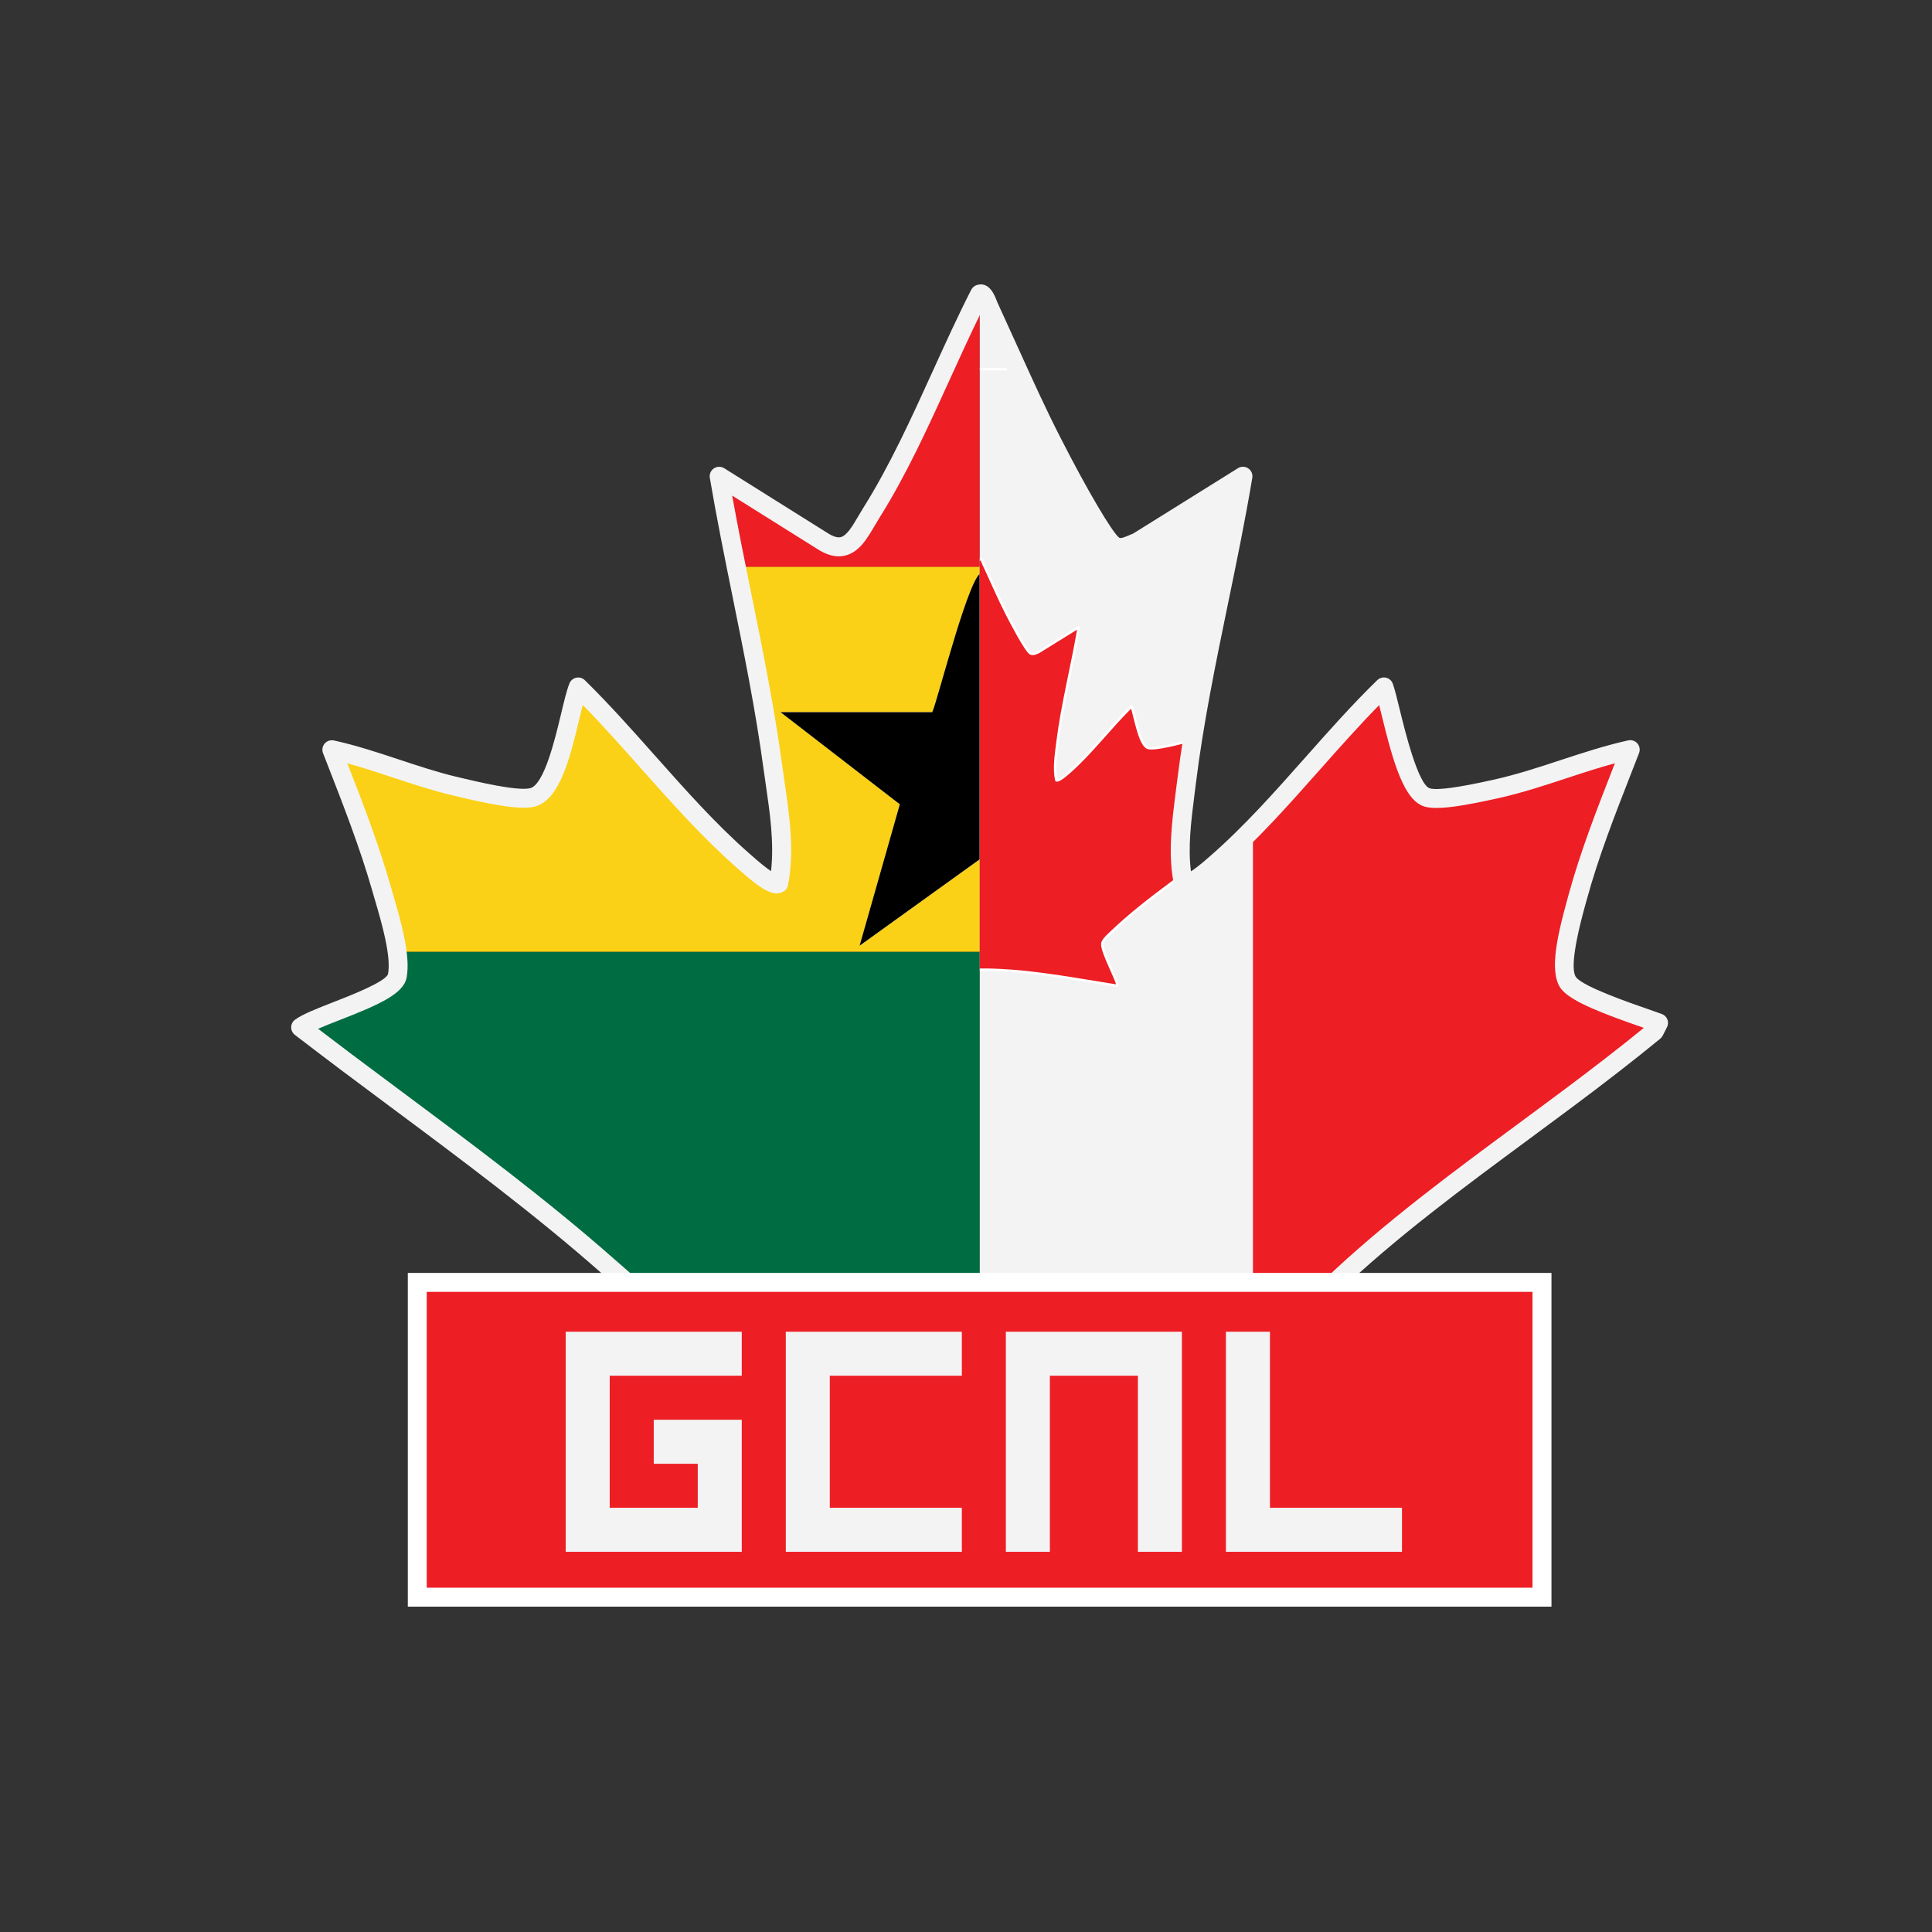
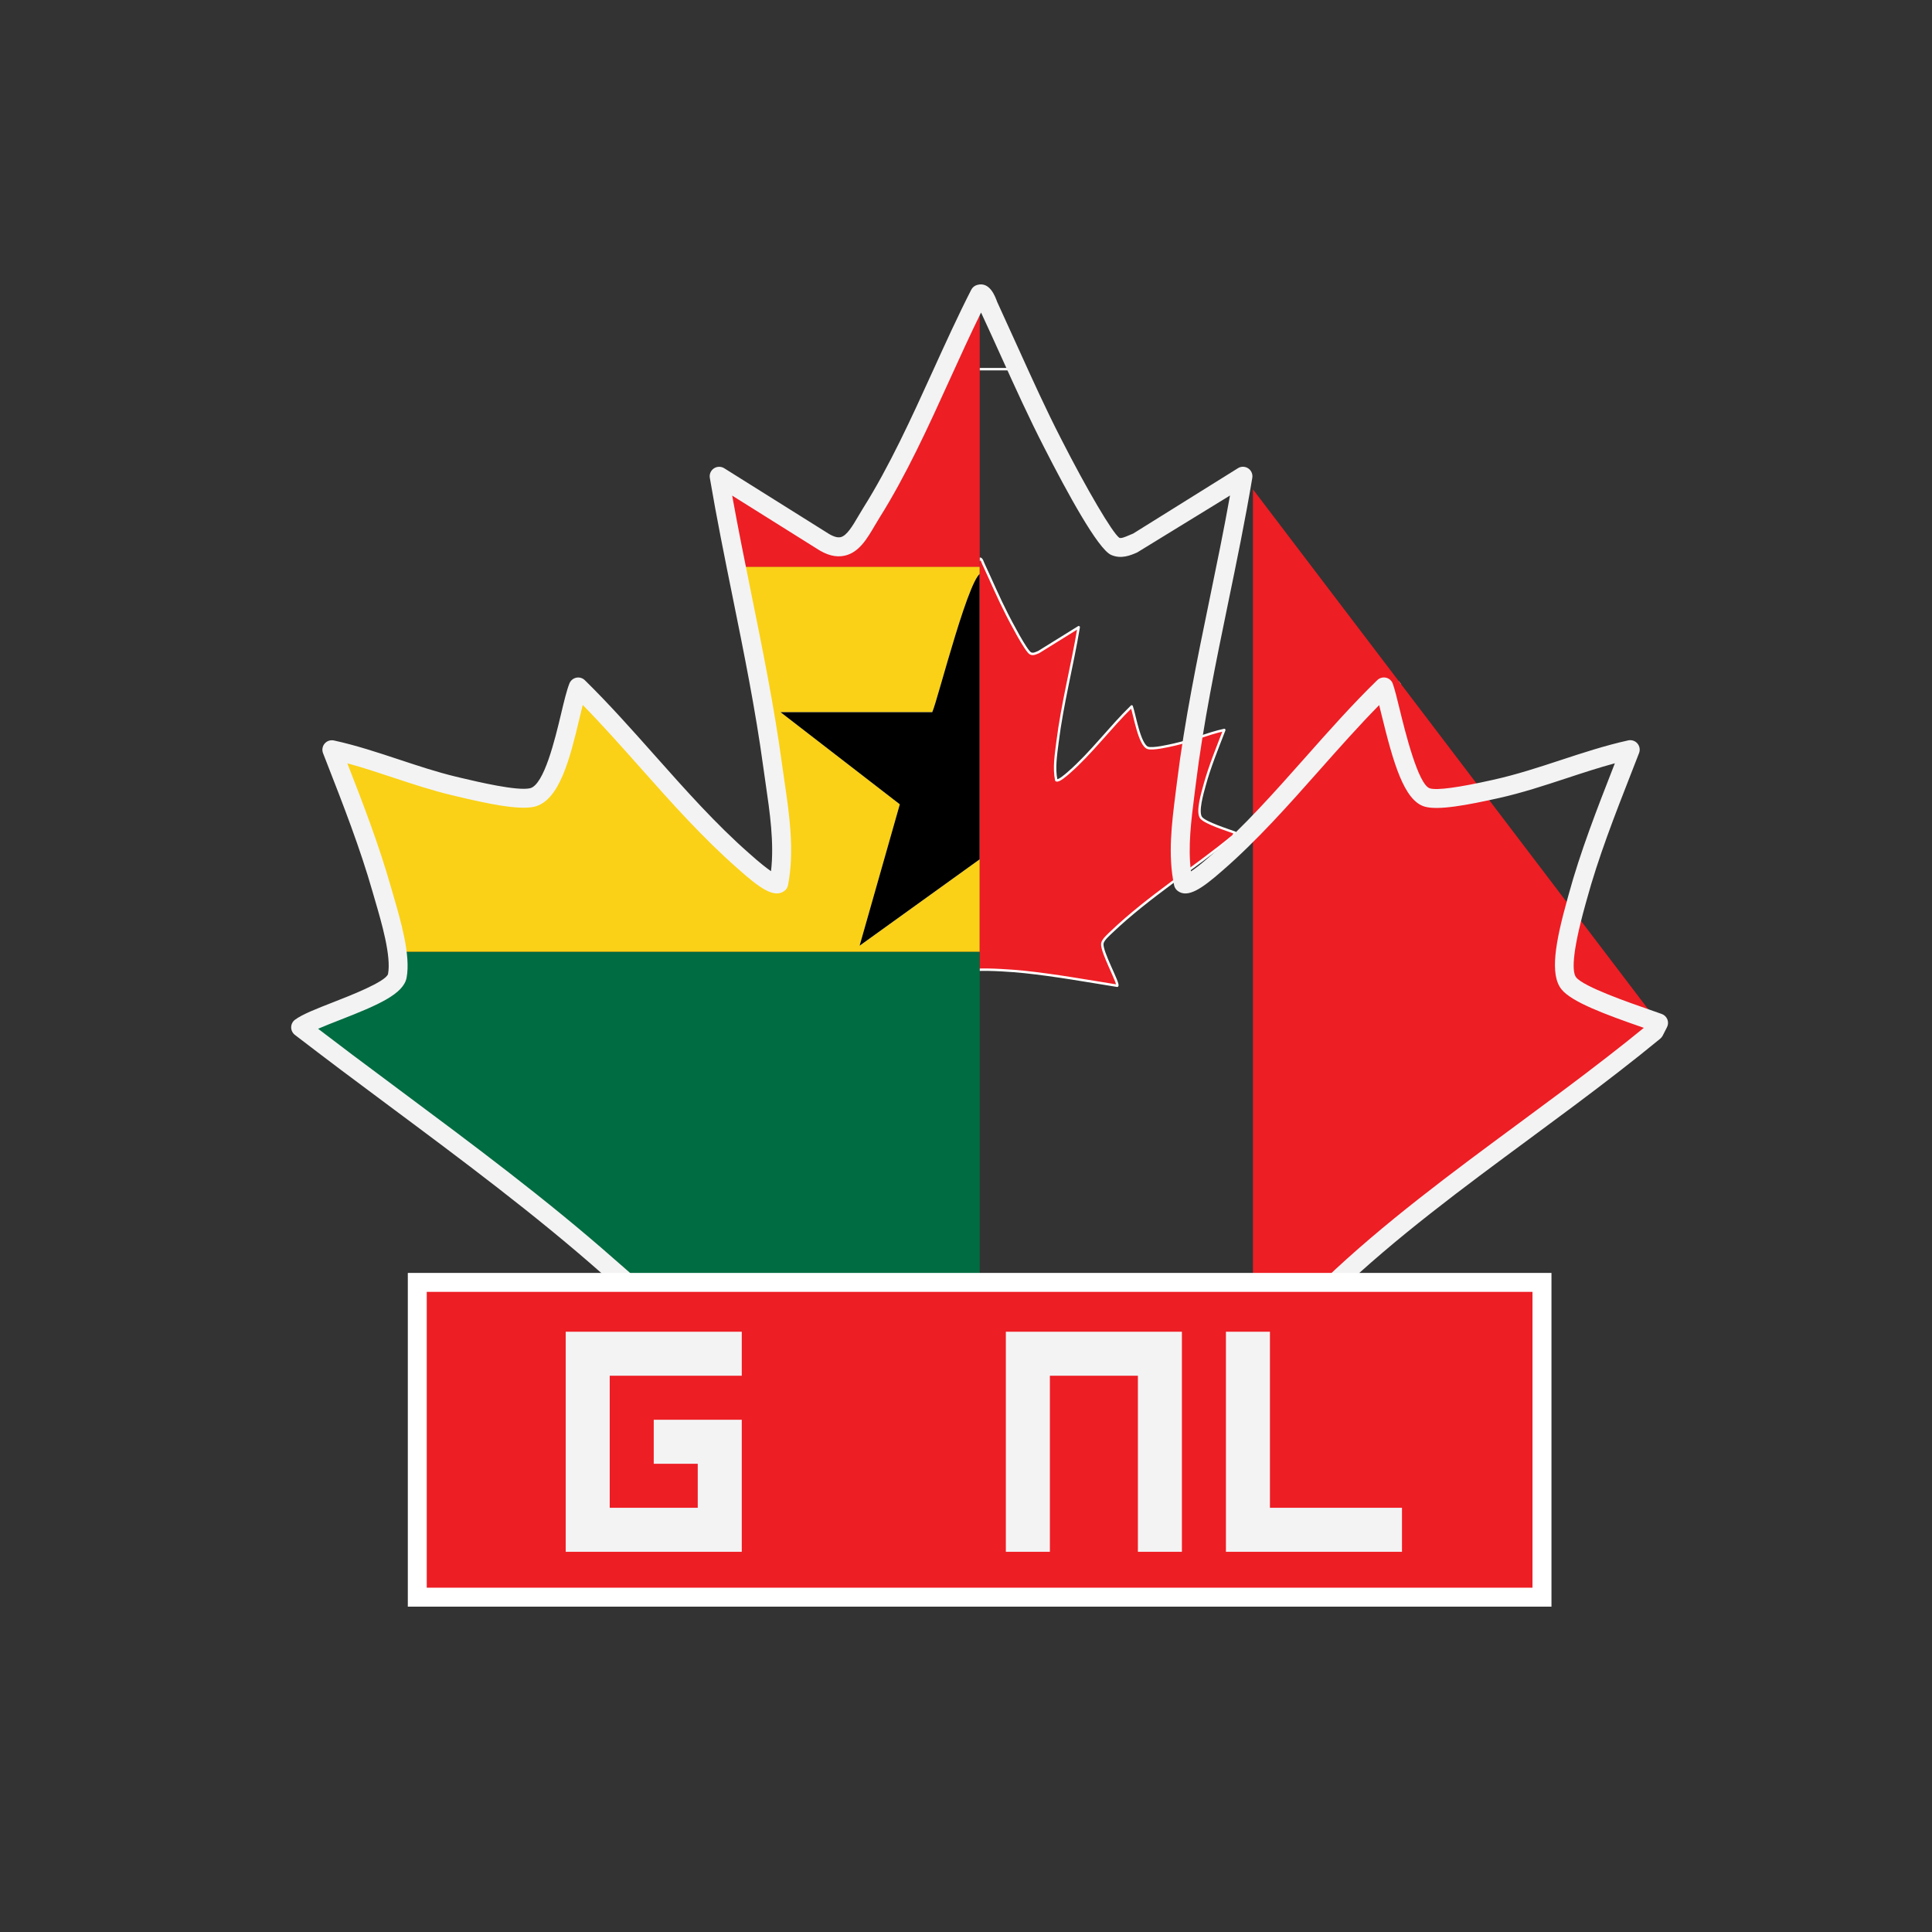
<svg xmlns="http://www.w3.org/2000/svg" id="Layer_1" data-name="Layer 1" viewBox="0 0 800 800">
  <rect x="0" y="0" width="800" height="800" fill="#333333" stroke="none" />
  <defs>
    <style>
      .cls-1 {
        fill: #f3f3f4;
      }

      .cls-2 {
        fill: #006c41;
      }

      .cls-3 {
        fill: #fff;
      }

      .cls-4 {
        fill: #fad116;
      }

      .cls-5, .cls-6 {
        fill: none;
      }

      .cls-7 {
        clip-path: url(#clippath-1);
      }

      .cls-8, .cls-6 {
        stroke: #fff;
        stroke-linecap: round;
        stroke-linejoin: round;
      }

      .cls-8, .cls-9 {
        fill: #ed1e24;
      }

      .cls-10 {
        clip-path: url(#clippath);
      }
    </style>
    <clipPath id="clippath">
      <path class="cls-5" d="M405.69,121.78v506.93l-4.09-.53c-1.65-9.76,2.9-45.64-2.31-51.97-2.97-3.56-24.47-1.05-30.14-.53-38.12,3.43-76.1,10.75-113.82,16.49-2.11-2.31,17.61-37.59,16.49-46.43-.66-5.34-15.3-17.21-19.98-21.37-33.9-29.94-71.88-57.18-108.35-84.54-6.4-4.81-12.73-9.63-18.99-14.44,7.06-5.28,38.51-13.19,40.03-21.3,1.78-9.43-3.76-26.38-6.46-35.88-5.61-19.65-13.26-38.84-20.64-57.77,17.01,3.69,33.44,10.88,50.45,14.97,7.65,1.78,25.59,6.33,32.45,4.81,11.34-2.64,15.3-36.07,19.12-45.77,23.21,22.75,43.92,50.58,68.32,71.95,2.31,2.04,12.2,11.15,14.71,9.36,3.03-15.63-.33-32.91-2.51-48.67-5.47-40.29-15.37-79.86-22.16-119.89l42.4,26.58c11.41,7.58,15.17-2.7,20.58-11.34,17.48-27.76,29.94-61.4,44.91-90.68Z" />
    </clipPath>
    <clipPath id="clippath-1">
-       <path class="cls-5" d="M686.82,423.62l-1.78,3.5c-5.61,4.62-11.34,9.17-17.21,13.72-38.78,30.14-81.77,58.49-116.59,91.8-3.17,3.1-10.02,8.9-10.55,13.12-1.12,9.03,18.4,43.85,16.49,46.43-33.9-5.41-67.99-11.54-102.15-15.17-13.78-1.45-27.63-3.1-41.55-2.37-4.48,2.97-1.65,47.02-2.57,54.74l-5.21-.66V121.78c2.04-.59,3.36,4.29,3.89,5.47,8.77,18.73,16.88,37.92,26.31,56.25,3.5,6.86,20.91,40.43,25.79,42.67,3.1,1.39,6.2-.46,9.03-1.58l43.99-27.37c-7.06,42.34-18.14,84.28-23.41,126.95-1.65,13.52-4.09,28.29-1.25,41.61,2.44,1.71,11.41-6.33,13.52-8.18,24.86-21.56,45.83-50.12,69.51-73.14,3.1,8.77,8.57,43,17.94,45.77,5.67,1.65,22.36-2.18,28.88-3.63,18.66-4.15,36.6-12.07,55.2-16.16-7.72,19.92-16.22,40.62-21.83,61.26-2.18,7.91-8.57,29.28-3.63,35.48,4.62,5.8,29.35,13.52,37.19,16.42Z" />
+       <path class="cls-5" d="M686.82,423.62l-1.78,3.5c-5.61,4.62-11.34,9.17-17.21,13.72-38.78,30.14-81.77,58.49-116.59,91.8-3.17,3.1-10.02,8.9-10.55,13.12-1.12,9.03,18.4,43.85,16.49,46.43-33.9-5.41-67.99-11.54-102.15-15.17-13.78-1.45-27.63-3.1-41.55-2.37-4.48,2.97-1.65,47.02-2.57,54.74l-5.21-.66V121.78c2.04-.59,3.36,4.29,3.89,5.47,8.77,18.73,16.88,37.92,26.31,56.25,3.5,6.86,20.91,40.43,25.79,42.67,3.1,1.39,6.2-.46,9.03-1.58l43.99-27.37Z" />
    </clipPath>
  </defs>
  <g class="cls-10">
    <polygon class="cls-9" points="765.59 75.41 765.61 234.82 45.7 234.8 45.7 75.41 765.59 75.41" />
    <polygon class="cls-4" points="765.59 234.73 765.61 394.14 45.7 394.13 45.7 234.73 765.59 234.73" />
    <rect class="cls-2" x="45.7" y="394.2" width="719.89" height="159.4" />
    <path class="cls-3" d="M488.11,294.9h-61.52l-19.66-57.48c-4.6-3.59-18.76,53.01-20.91,57.48h-62.83l49.4,38.16-16.65,58.55,49.69-35.75,51.07,35.7-17.98-58.27,49.39-38.38Z" />
    <path d="M488.11,294.9l-49.39,38.38,17.98,58.27-51.07-35.7-49.69,35.75,16.65-58.55-49.4-38.16h62.83c2.15-4.47,16.31-61.07,20.91-57.48l19.66,57.48h61.52Z" />
  </g>
  <g class="cls-7">
-     <rect class="cls-1" x="283.33" y="101" width="244.65" height="436.6" />
    <path class="cls-8" d="M401.44,459.15l2.68-37.43c-.61-3.69,1.09-17.17-.87-19.55-1.1-1.33-9.2-.37-11.33-.18-14.32,1.28-28.59,4.03-42.77,6.2-.79-.87,6.61-14.13,6.19-17.47-.25-1.99-5.77-6.47-7.52-8.02-14.96-13.22-32.05-25.03-47.87-37.22,2.66-1.97,14.48-4.95,15.06-7.99.67-3.55-1.41-9.92-2.43-13.51-2.1-7.38-4.99-14.58-7.75-21.71,6.38,1.4,12.56,4.1,18.97,5.63,2.87.69,9.6,2.4,12.19,1.81,4.25-.97,5.74-13.54,7.18-17.19,8.74,8.54,16.53,19.01,25.7,27.05.86.75,4.58,4.18,5.53,3.52,1.13-5.88-.13-12.37-.94-18.31-2.07-15.14-5.78-30.02-8.34-45.06l15.94,9.99c4.29,2.86,5.7-1.03,7.74-4.26,6.58-10.44,11.26-23.08,16.88-34.1.77-.22,1.26,1.6,1.48,2.06,3.29,7.03,6.34,14.24,9.88,21.14,1.32,2.58,7.86,15.19,9.7,16.03,1.15.53,2.32-.16,3.39-.6l16.54-10.27c-2.65,15.91-6.81,31.67-8.8,47.71-.63,5.09-1.55,10.65-.49,15.66.92.64,4.31-2.4,5.09-3.08,9.35-8.11,17.23-18.84,26.14-27.49,1.17,3.29,3.22,16.15,6.74,17.19,2.14.63,8.39-.82,10.86-1.37,7.03-1.56,13.76-4.54,20.74-6.07-2.89,7.5-6.1,15.28-8.2,23.04-.81,2.98-3.23,11-1.37,13.33,1.74,2.18,11.04,5.07,14,6.17l-.67,1.32c-16.1,13.31-35.25,25.27-50.3,39.67-1.21,1.16-3.78,3.34-3.97,4.92-.43,3.4,6.92,16.48,6.19,17.47-12.74-2.04-25.54-4.35-38.39-5.71-5.19-.55-14.47-1.17-19.69-.88-1.7,1.1-3.08,57.56-3.08,57.56Z" />
    <rect class="cls-6" x="231.67" y="152.86" width="347.97" height="384.74" />
    <rect class="cls-9" x="518.82" y="152.86" width="244.65" height="384.74" />
    <rect class="cls-9" x="47.83" y="152.86" width="246.15" height="384.74" />
  </g>
  <path class="cls-1" d="M410.89,633.3c-.16,0-.33-.01-.49-.03l-9.3-1.19c-1.71-.22-3.08-1.54-3.37-3.24-.69-4.07-.43-11.45-.13-19.98.33-9.53.96-27.28-1.34-30.14-.84-.34-5.74-1.2-24.9.71l-1.84.18c-27.24,2.45-54.87,6.97-81.59,11.34-10.69,1.75-21.36,3.49-32.01,5.12-1.27.22-2.6-.26-3.49-1.23-2.58-2.82-1.22-6.15,5.59-21.43,3.89-8.71,10.39-23.3,9.9-27.15-.43-2.23-5.9-7.88-16.25-16.81l-2.44-2.12c-27.67-24.44-58.49-47.38-88.3-69.56-6.63-4.94-13.24-9.86-19.8-14.78-6.41-4.83-12.75-9.65-19.03-14.47-.97-.75-1.54-1.91-1.53-3.14,0-1.23.59-2.38,1.57-3.12,3.02-2.26,8.97-4.58,15.86-7.27,7.03-2.74,21.65-8.45,22.67-11.65,1.4-7.41-2.67-21.31-5.36-30.5l-1.03-3.55c-5.17-18.12-12.2-36.1-18.99-53.5l-1.53-3.92c-.52-1.34-.27-2.87.67-3.97.94-1.1,2.4-1.59,3.82-1.29,9.2,2,18.27,5.01,27.06,7.92,7.68,2.54,15.62,5.18,23.47,7.07l2.23.53c6.91,1.63,23.1,5.47,28.45,4.27,5.84-1.36,10.39-20.44,12.84-30.7,1.25-5.24,2.33-9.77,3.48-12.68.48-1.22,1.54-2.12,2.83-2.4,1.28-.27,2.62.11,3.56,1.04,10,9.8,19.66,20.67,29.01,31.19,12.46,14.02,25.34,28.52,39.15,40.61,4.42,3.95,7.2,6.1,8.93,7.27,1.37-11.69-.48-24.31-2.27-36.56l-.93-6.52c-3.21-23.6-8.02-47.39-12.68-70.39-3.27-16.15-6.65-32.85-9.46-49.39-.26-1.52.4-3.06,1.69-3.92s2.95-.88,4.26-.07l42.4,26.58c2.48,1.65,4.42,2.29,5.82,1.96,2.56-.59,4.97-4.69,7.3-8.66.67-1.13,1.34-2.28,2.04-3.4,10.89-17.31,19.97-37.27,28.75-56.56,5.13-11.28,10.43-22.94,15.99-33.82.49-.96,1.36-1.68,2.4-1.98,5.25-1.55,7.48,4.69,8.34,7.02,3.16,6.88,6.05,13.25,8.94,19.63,5.56,12.28,11.3,24.97,17.51,37.04,10.7,21.01,21.3,39.01,24.13,41,.74.32,2.12-.22,4.28-1.15l1.48-.62,43.36-27.05c1.31-.83,2.97-.79,4.25.07,1.28.86,1.94,2.39,1.69,3.9-2.89,17.35-6.51,34.89-10.01,51.85-5.05,24.5-10.28,49.83-13.38,74.94l-.57,4.54c-1.35,10.62-2.74,21.55-1.44,31.65,1.53-1,3.91-2.77,7.51-5.95,14.27-12.38,27.28-27.06,39.86-41.25,9.58-10.81,19.49-21.99,29.78-31.99.97-.93,2.34-1.31,3.63-1.01,1.3.3,2.36,1.25,2.8,2.51.84,2.37,1.75,6.09,2.9,10.8,2.08,8.5,7.59,31.07,12.45,32.51,2.98.88,11.81-.32,26.21-3.54,9.8-2.18,18.95-5.2,27.8-8.11,9.13-3,18.57-6.11,28.11-8.21,1.42-.31,2.89.18,3.82,1.28.94,1.1,1.2,2.62.68,3.97l-3.35,8.59c-6.69,17.11-13.6,34.79-18.35,52.28l-.46,1.64c-6.02,21.58-5.43,28.43-3.89,30.36t0,0c3.12,3.92,22.03,10.48,30.1,13.28,2.17.75,4.02,1.4,5.38,1.9,1.05.39,1.89,1.21,2.3,2.25.41,1.05.35,2.21-.16,3.21l-1.78,3.49c-.25.48-.58.9-1,1.25-5.64,4.64-11.4,9.22-17.3,13.79-12,9.32-24.6,18.63-36.8,27.64-27.33,20.17-55.59,41.04-79.49,63.9l-1.67,1.59c-2.22,2.1-7.43,7-7.7,9.18-.5,4.02,6.05,18.68,9.96,27.44,6.46,14.46,7.9,17.98,5.78,20.84-.87,1.17-2.31,1.76-3.77,1.54-7.3-1.16-14.6-2.36-21.91-3.56-26.22-4.3-53.34-8.74-80.04-11.58l-3.14-.33c-11.68-1.24-23.76-2.52-35.59-2.12-1.4,5.72-1.11,24.92-.96,34.55.12,7.86.21,14.07-.12,16.83-.13,1.04-.66,1.98-1.48,2.62-.69.54-1.54.83-2.41.83ZM405.2,624.7l1.96.25c.03-3.1-.03-7.38-.1-11.82-.48-31.36.32-39.17,4.24-41.76.59-.39,1.26-.61,1.96-.65,13.19-.67,26.31.71,39.02,2.06l3.14.33c26.93,2.86,54.16,7.32,80.49,11.64,5.34.88,10.68,1.75,16.01,2.61-1.22-3.02-3-7-4.55-10.48-6.65-14.88-11.3-25.87-10.58-31.61.57-4.61,4.91-9.04,10.1-13.93l1.59-1.52c24.29-23.23,52.76-44.25,80.29-64.57,12.15-8.97,24.72-18.25,36.65-27.52,5.19-4.03,10.28-8.05,15.26-12.12-.15-.05-.3-.1-.45-.16-15.35-5.33-29.48-10.54-33.67-15.81h0s0,0,0,0h0c-4.89-6.13-2.55-19.37,2.47-37.36l.44-1.61c4.86-17.88,11.85-35.77,18.61-53.07l.6-1.54c-6.76,1.83-13.52,4.05-20.1,6.22-9.04,2.97-18.38,6.05-27.85,8.16-13,2.89-25.16,5.22-30.83,3.56-8.53-2.53-12.96-18.09-17.87-38.18-.33-1.35-.65-2.65-.95-3.85-8.43,8.57-16.66,17.86-24.67,26.89-12.75,14.38-25.93,29.26-40.3,41.71-8.62,7.58-14.27,11.3-18.34,8.42-.81-.57-1.38-1.43-1.59-2.39-2.66-12.5-.98-25.66.63-38.39l.57-4.51c3.14-25.42,8.4-50.91,13.48-75.57,2.9-14.08,5.89-28.56,8.46-42.95l-38.45,23.59c-2.8,1.21-6.64,2.85-10.82.99-5.43-2.49-18.04-25.56-27.68-44.47-6.29-12.23-12.08-25.01-17.68-37.38-2.8-6.18-5.6-12.37-8.46-18.5-4.44,9.02-8.73,18.46-12.91,27.65-8.88,19.54-18.07,39.73-29.24,57.48-.66,1.05-1.3,2.13-1.92,3.2-3.17,5.4-6.46,10.99-12.3,12.33-3.66.86-7.53-.14-11.84-3.01l-34.84-21.84c2.44,13.58,5.21,27.21,7.89,40.48,4.69,23.13,9.53,47.04,12.77,70.88l.92,6.45c2.11,14.42,4.3,29.33,1.54,43.5-.19.99-.76,1.87-1.58,2.45-4.14,2.94-9.9-.97-19.11-9.21-14.63-12.82-27.68-27.5-40.3-41.7-7.8-8.78-15.82-17.8-24.01-26.17-.44,1.74-.9,3.66-1.37,5.63-3.81,15.97-8.13,34.06-18.74,36.53-6.62,1.48-19.98-1.44-31.99-4.29l-2.23-.53c-8.21-1.97-16.31-4.66-24.14-7.25-6.23-2.07-12.62-4.19-19.01-5.92,6.48,16.59,13.06,33.69,18.01,51.08l1.01,3.49c3.07,10.51,7.28,24.9,5.53,34.18-1.26,6.76-11.72,11.31-27.52,17.48-3.21,1.25-6.48,2.53-9.13,3.69,4.67,3.57,9.38,7.14,14.12,10.71,6.55,4.92,13.15,9.83,19.77,14.76,29.93,22.28,60.89,45.32,88.82,69.98l2.36,2.05c11.5,9.92,18.29,16.66,18.92,21.78.71,5.6-3.71,16.04-10.52,31.32-1.6,3.6-3.44,7.73-4.68,10.82,8.71-1.36,17.42-2.79,26.15-4.22,26.86-4.4,54.63-8.94,82.14-11.42l1.78-.17c20.7-2.05,28.7-1.53,31.72,2.1,3.92,4.76,3.8,16.56,3.14,35.42-.21,6-.41,11.74-.24,15.57Z" />
  <g>
    <rect class="cls-9" x="172.79" y="531.01" width="465.71" height="130.35" />
    <path class="cls-3" d="M642.42,665.28H168.87v-138.19h473.56v138.19ZM176.71,657.43h457.86v-122.5H176.71v122.5Z" />
  </g>
  <polygon class="cls-1" points="252.47 624.34 288.92 624.34 288.92 606.12 270.7 606.12 270.7 587.89 307.15 587.89 307.15 642.57 234.25 642.57 234.25 551.44 307.15 551.44 307.15 569.66 252.47 569.66 252.47 624.34" />
-   <polygon class="cls-1" points="343.6 624.34 398.28 624.34 398.28 642.57 325.38 642.57 325.38 551.44 398.28 551.44 398.28 569.66 343.6 569.66 343.6 624.34" />
  <polygon class="cls-1" points="489.4 551.44 489.4 642.57 471.18 642.57 471.18 569.66 434.73 569.66 434.73 642.57 416.5 642.57 416.5 551.44 489.4 551.44" />
  <polygon class="cls-1" points="580.53 624.34 580.53 642.57 507.63 642.57 507.63 551.44 525.85 551.44 525.85 624.34 580.53 624.34" />
</svg>